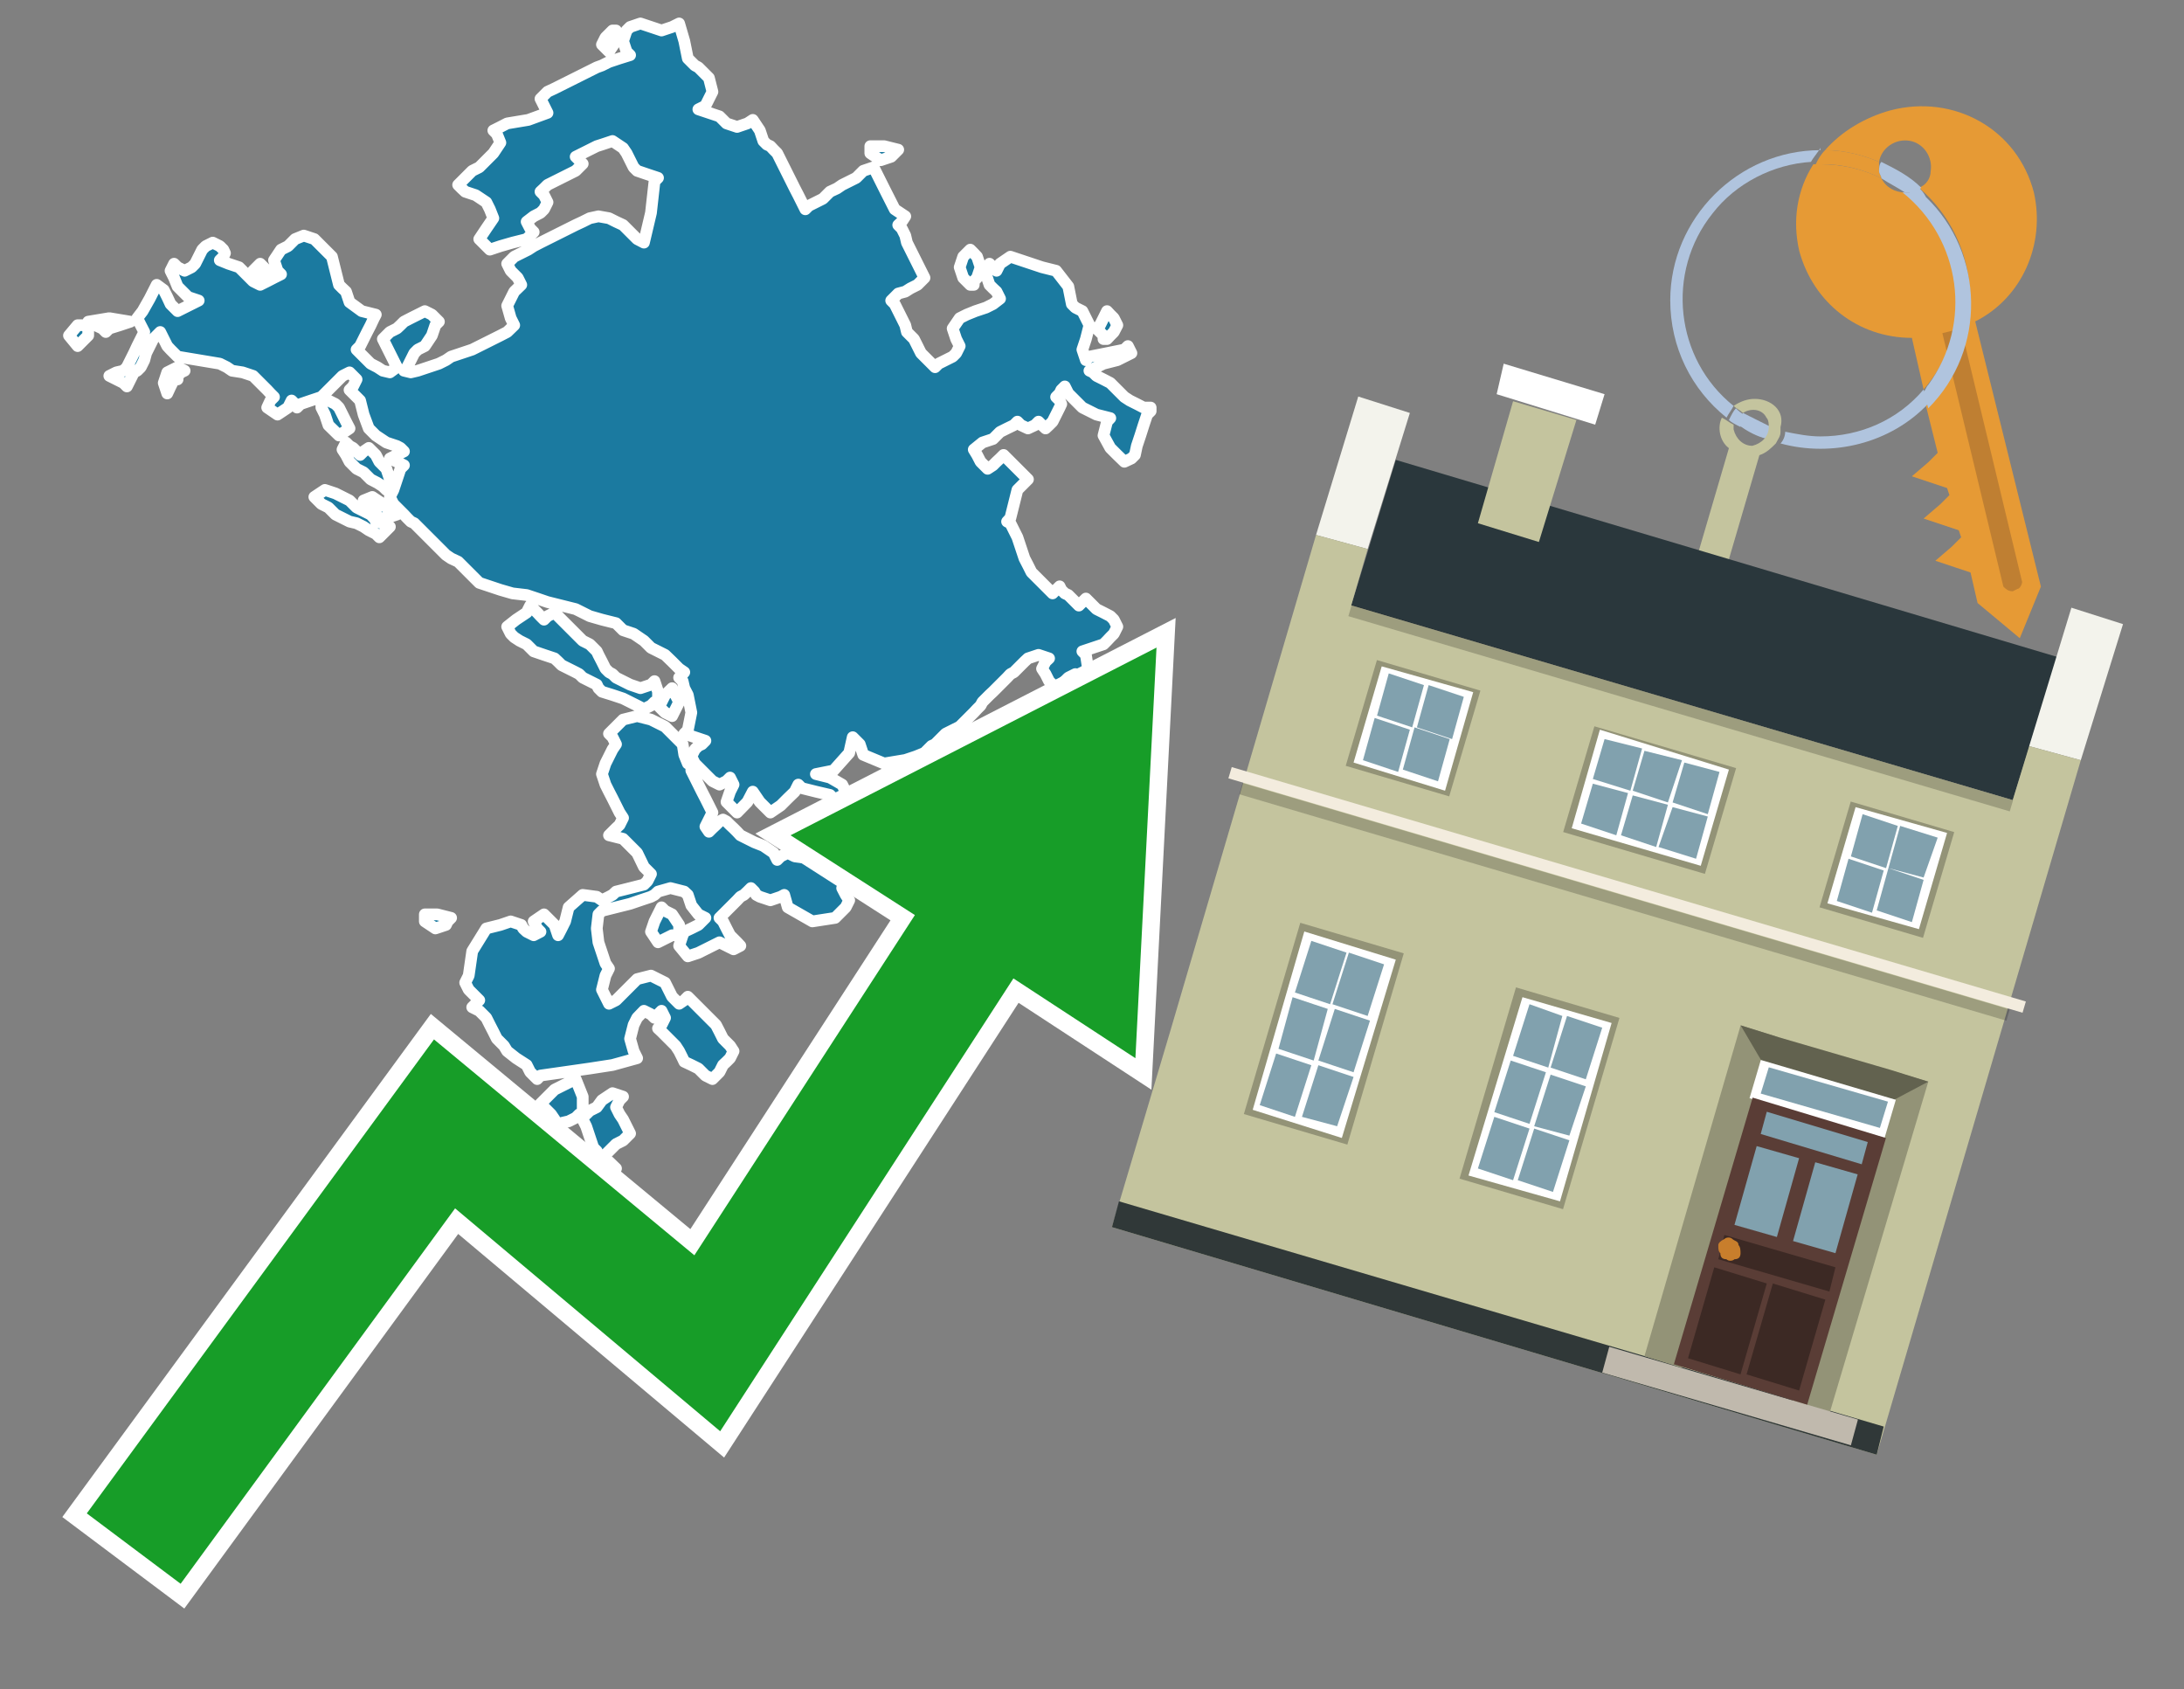
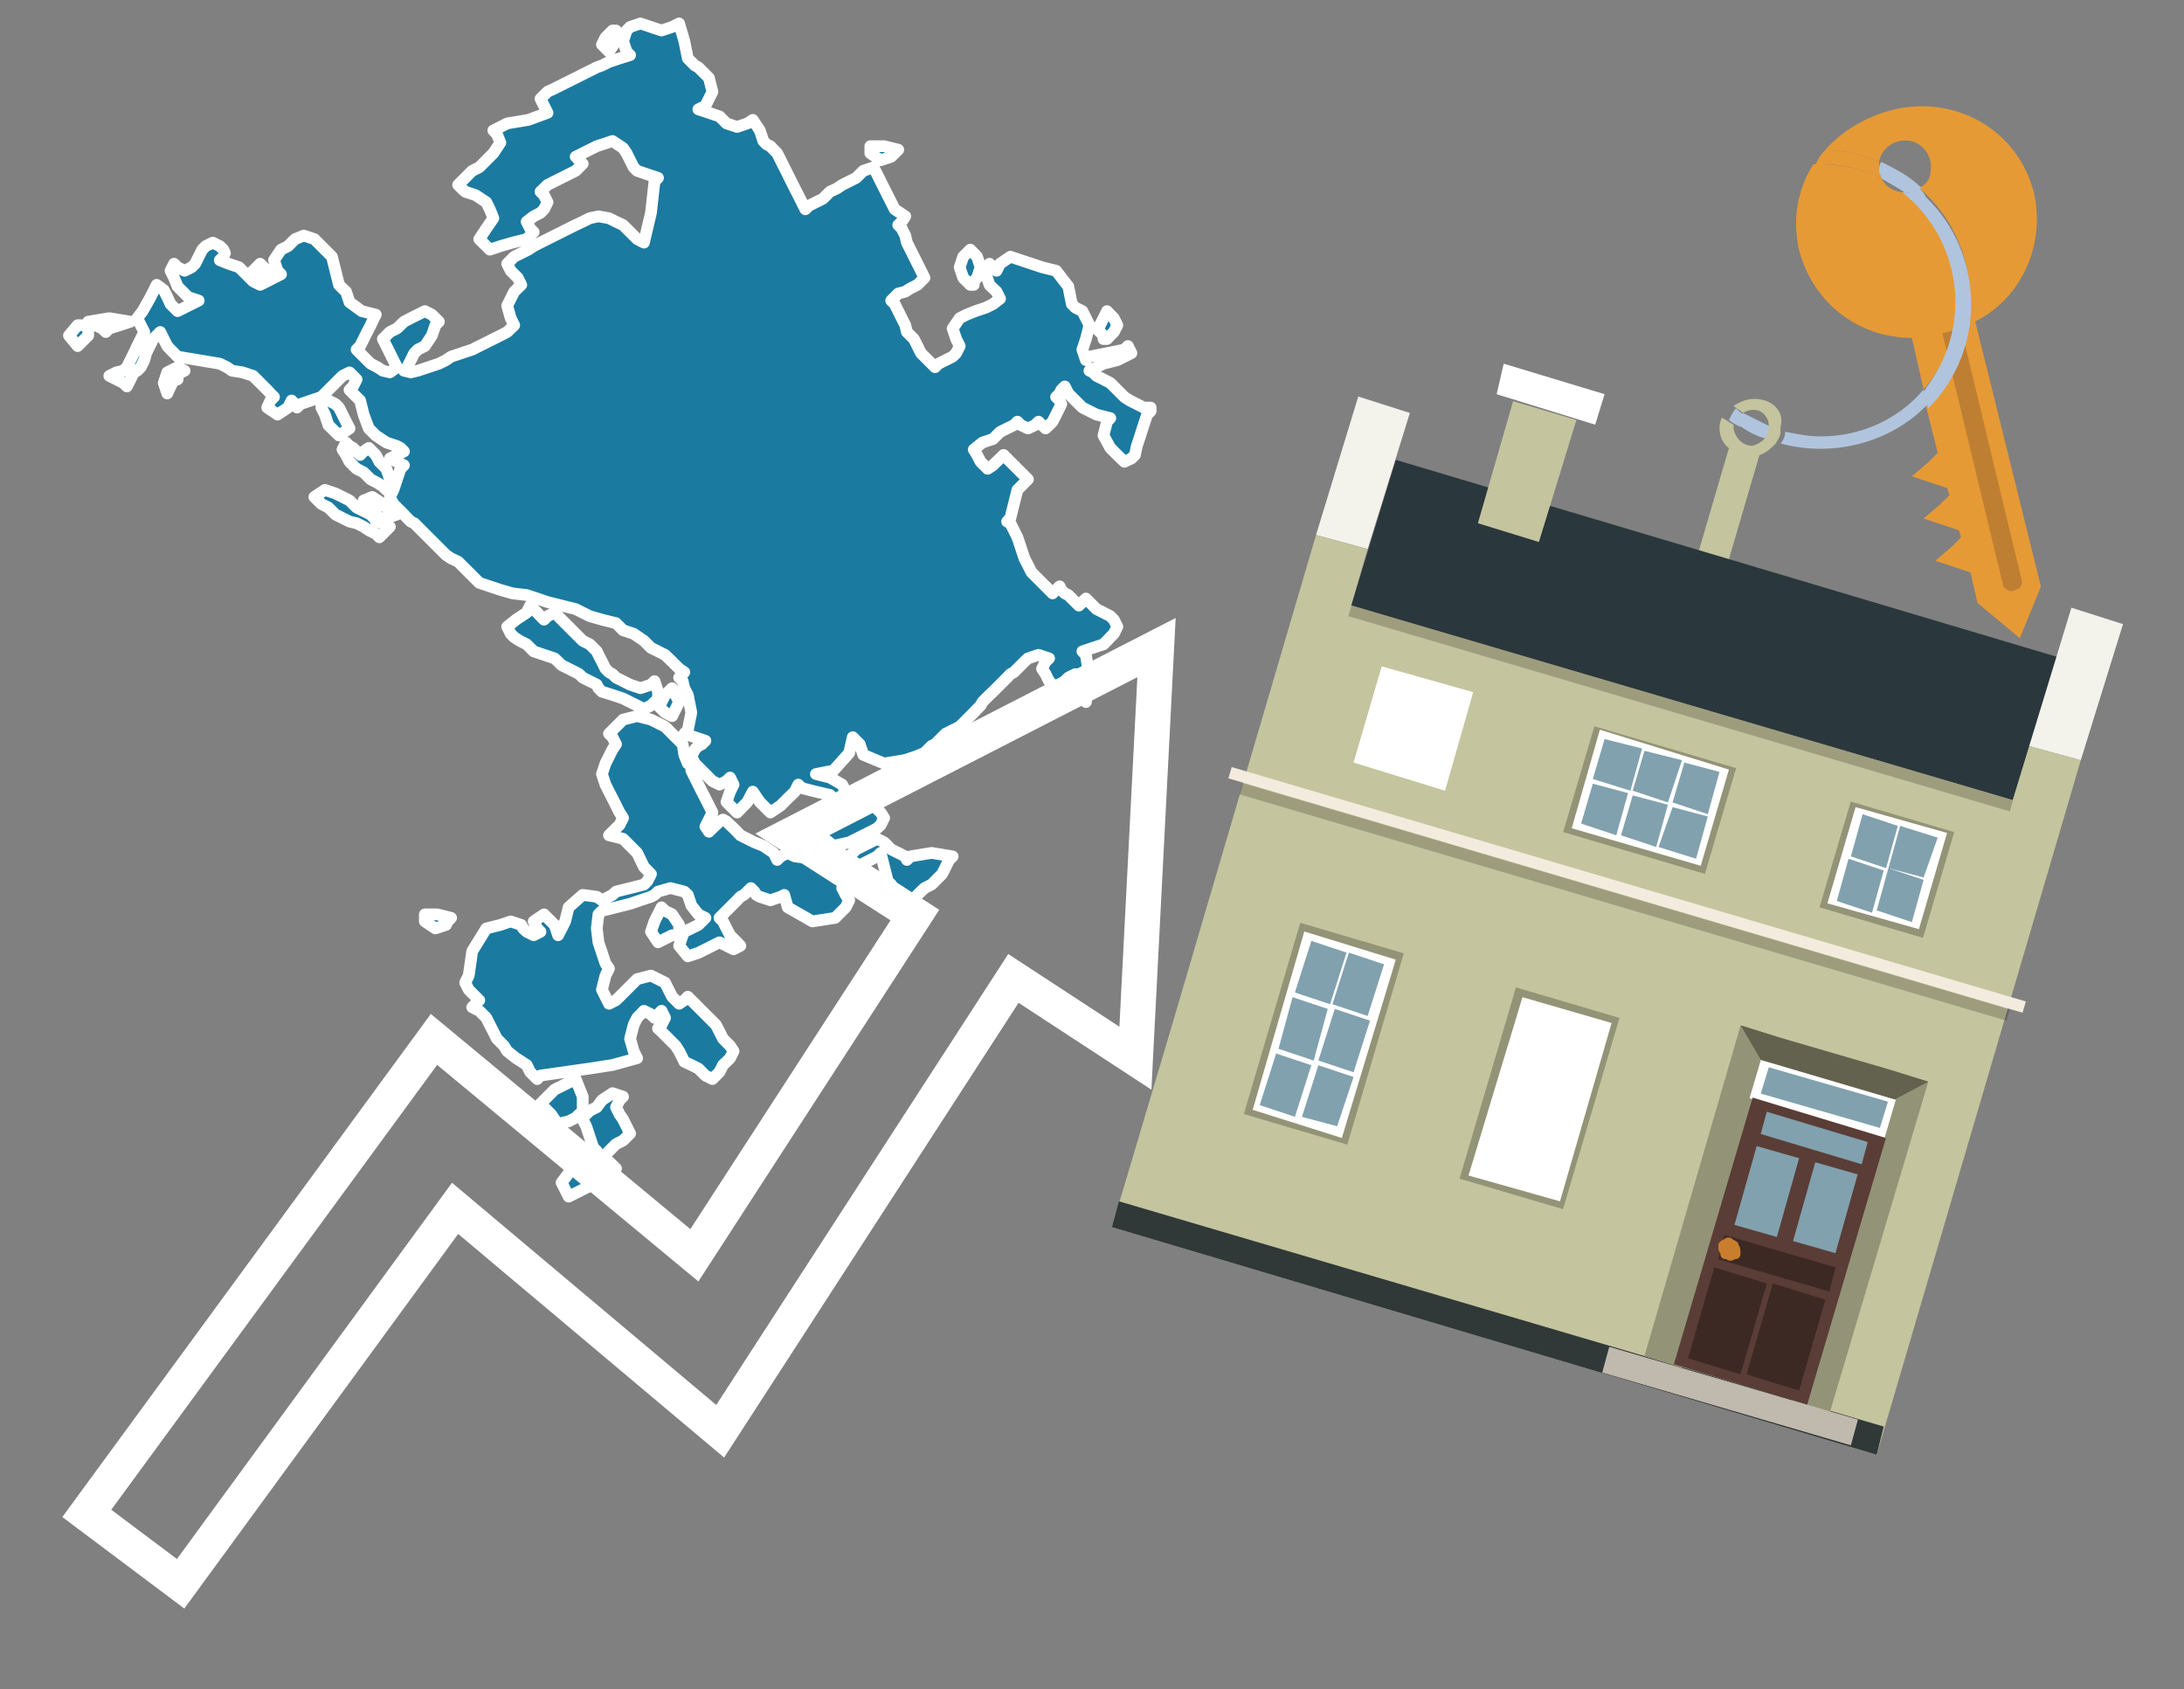
<svg xmlns="http://www.w3.org/2000/svg" version="1.1" id="Text" x="0px" y="0px" width="93.1px" height="72px" viewBox="0 0 93.1 72" style="enable-background:new 0 0 93.1 72;" xml:space="preserve">
  <rect x="0" y="0" width="93.1" height="72" fill="#808080" stroke="none" />
  <style type="text/css">
	.st0{fill:#1B7AA0;stroke:#FFFFFF;stroke-width:0.5;stroke-linejoin:round;}
	.st1{fill:none;stroke:#FFFFFF;stroke-width:1.5;stroke-miterlimit:10;}
	.st2{fill:#179D28;}
	.st3{fill:#E69A35;}
	.st4{fill:#B0C4DE;}
	.st5{fill:#C4C49E;}
	.st6{fill:#BF7F32;}
	.st7{fill-rule:evenodd;clip-rule:evenodd;fill:#2A373C;}
	.st8{fill-rule:evenodd;clip-rule:evenodd;fill:#F3F3EC;}
	.st9{fill-rule:evenodd;clip-rule:evenodd;fill:#C4C49E;}
	.st10{fill-rule:evenodd;clip-rule:evenodd;fill:#303838;}
	.st11{opacity:0.2;fill-rule:evenodd;clip-rule:evenodd;}
	.st12{fill-rule:evenodd;clip-rule:evenodd;fill:#F3ECDE;}
	.st13{fill-rule:evenodd;clip-rule:evenodd;fill:#FFFFFF;}
	.st14{fill-rule:evenodd;clip-rule:evenodd;fill:#939377;}
	.st15{fill-rule:evenodd;clip-rule:evenodd;fill:#C0B9AD;}
	.st16{fill-rule:evenodd;clip-rule:evenodd;fill:#62624F;}
	.st17{fill:#FFFFFF;}
	.st18{fill:#5A3D36;}
	.st19{fill:#81A1AE;}
	.st20{fill:#3C2924;}
	.st21{fill:#C87E2C;}
	.st22{fill-rule:evenodd;clip-rule:evenodd;fill:#81A1AE;}
</style>
  <path class="st0" d="M24.69,47.49L24.54,47.64L24.24,47.79L23.94,47.86L23.79,48.01L23.64,47.71L23.49,47.49L23.34,47.34L23.19,47.19L23.04,47.04L23.19,46.89L23.34,46.74L23.49,46.59L23.64,46.44L23.94,46.29L24.24,46.14L24.54,45.99L24.84,46.74L24.84,47.49ZM18.64,38.97L19.23,39.12L19.08,39.27L19.01,39.42L18.56,39.57L18.11,39.27L18.11,38.97ZM24.99,47.49L25.14,47.34L25.44,47.19L25.66,46.89L26.11,46.59L26.56,46.74L26.41,46.89L26.26,47.19L26.41,47.49L26.56,47.71L26.71,48.01L26.86,48.31L26.56,48.61L26.26,48.76L26.11,48.91L25.96,49.06L25.81,49.21L25.66,49.36L25.96,49.51L26.26,49.8L25.96,50.1L25.66,50.25L25.44,50.4L25.14,50.55L24.84,50.7L24.54,50.85L24.24,51.0L23.94,50.4L24.39,49.8L24.84,49.65L24.99,49.51L25.14,49.36L25.29,49.21L25.44,49.06L25.29,48.91L25.14,48.46L24.99,48.01L24.84,47.71L24.84,47.49ZM27.9,29.92L27.75,30.07L27.45,30.22L27.16,30.07L26.86,29.92L26.56,29.77L26.11,29.62L25.66,29.48L25.51,29.33L25.44,29.18L25.14,29.03L24.84,28.88L24.69,28.73L24.54,28.65L24.24,28.5L23.94,28.35L23.79,28.2L23.64,28.06L23.19,27.91L22.75,27.76L22.6,27.61L22.45,27.46L22.15,27.31L21.92,27.16L21.77,27.01L21.62,26.71L22.0,26.41L22.45,26.11L22.6,25.81L22.75,25.96L22.9,26.11L23.04,26.26L23.19,26.41L23.34,26.26L23.64,26.11L23.94,26.41L24.24,26.71L24.54,27.01L24.84,27.31L25.14,27.46L25.29,27.61L25.44,27.76L25.51,27.91L25.66,28.2L25.81,28.5L25.96,28.65L26.11,28.73L26.26,28.88L26.56,29.03L26.86,29.18L27.3,29.33L27.75,29.18L27.9,29.03L28.05,29.48L28.05,29.92ZM16.02,21.78L15.72,21.48L15.5,21.33L15.87,21.18L16.32,21.48L16.62,21.78L16.92,21.93L16.47,22.08L16.02,22.08ZM16.02,22.23L16.32,22.3L16.62,22.45L16.47,22.6L16.32,22.75L16.17,22.9L16.02,22.75L15.72,22.6L15.5,22.45L15.2,22.3L14.9,22.23L14.6,22.08L14.3,21.93L14.15,21.78L14.0,21.63L13.7,21.48L13.4,21.18L13.85,20.88L14.3,21.03L14.6,21.18L14.9,21.33L15.05,21.48L15.2,21.63L15.5,21.78L15.8,21.93L15.94,22.08L16.02,22.08ZM16.47,20.88L16.32,20.73L16.09,20.58L15.8,20.43L15.65,20.28L15.5,20.13L15.2,19.98L14.9,19.68L14.75,19.39L14.6,19.16L14.75,18.86L14.9,19.01L15.05,19.09L15.2,19.24L15.35,19.39L15.5,19.24L15.72,19.09L16.02,19.39L16.17,19.68L16.32,19.83L16.47,19.98L16.62,20.43L16.62,20.88ZM14.0,17.07L14.3,17.22L14.45,17.37L14.6,17.67L14.75,17.97L14.9,18.26L14.45,18.56L14.0,18.12L13.85,17.67L13.7,17.37L13.7,17.07ZM7.42,16.17L7.27,16.47L7.13,16.77L6.98,16.32L7.13,15.87L7.27,15.8L7.57,15.65L7.87,15.8L7.72,15.87L7.57,16.02L7.57,16.17ZM28.65,39.86L28.35,40.01L28.05,40.16L27.75,39.71L27.9,39.27L28.05,38.97L28.2,38.67L28.35,38.82L28.65,38.97L28.95,39.42L28.95,39.86ZM29.47,32.84L29.62,33.14L29.77,33.44L29.92,33.74L30.07,34.03L30.22,34.33L30.37,34.63L30.22,34.93L30.07,35.23L30.22,35.45L30.37,35.3L30.52,35.16L30.67,35.01L30.82,34.93L30.97,35.01L31.12,35.16L31.27,35.3L31.42,35.45L31.56,35.6L31.86,35.75L32.16,35.9L32.54,36.05L32.98,36.35L33.13,36.65L33.28,36.5L33.58,36.35L33.88,36.5L35.0,36.65L36.2,36.5L36.35,36.35L36.5,36.2L36.8,36.05L37.1,35.9L37.39,35.75L37.69,35.9L37.84,36.05L37.99,36.2L38.29,36.35L38.59,36.5L38.66,36.65L38.81,36.5L39.71,36.35L40.61,36.5L40.46,36.65L40.31,36.95L40.16,37.25L40.01,37.4L39.86,37.55L39.71,37.7L39.41,37.85L39.11,38.14L38.96,38.37L38.81,38.52L38.59,38.67L38.29,38.82L38.14,38.97L37.99,38.82L37.84,38.67L37.69,38.22L37.84,37.85L37.99,37.7L37.84,37.55L37.69,36.95L37.54,36.35L37.39,36.5L37.1,36.65L36.8,36.8L36.65,36.95L36.5,37.1L36.35,37.25L36.2,37.4L36.05,37.55L35.9,37.85L36.05,38.14L36.2,38.37L36.05,38.67L35.9,38.82L35.75,38.97L35.6,39.12L34.63,39.27L33.58,38.67L33.43,38.14L33.28,38.22L32.84,38.37L32.39,38.22L32.24,38.14L32.16,38.0L32.01,37.85L31.86,38.0L31.71,38.14L31.56,38.22L31.42,38.37L31.27,38.52L31.12,38.67L30.97,38.82L30.82,38.97L30.67,39.12L30.82,39.27L30.97,39.57L31.12,39.86L31.27,40.01L31.42,40.16L31.56,40.31L31.27,40.46L30.97,40.31L30.67,40.16L30.37,40.31L30.07,40.46L29.77,40.61L29.32,40.76L28.95,40.31L29.1,39.86L29.17,39.71L29.47,39.57L29.77,39.42L29.92,39.27L30.07,39.12L29.77,38.97L29.47,38.59L29.32,38.14L29.17,38.0L28.58,37.85L28.05,38.0L27.9,38.14L27.75,38.22L27.3,38.37L26.86,38.52L26.26,38.67L25.66,38.82L25.51,38.97L25.44,39.57L25.51,40.16L25.66,40.61L25.81,41.06L25.96,41.28L25.81,41.58L25.66,42.18L25.96,42.78L26.26,42.63L26.41,42.48L26.56,42.33L26.71,42.18L26.86,42.03L27.01,41.88L27.16,41.73L27.75,41.58L28.35,41.88L28.5,42.18L28.65,42.48L28.95,42.78L29.17,42.63L29.32,42.48L29.47,42.63L29.62,42.78L29.77,42.93L29.92,43.08L30.07,43.23L30.22,43.38L30.37,43.53L30.52,43.68L30.67,43.97L30.82,44.27L30.97,44.42L31.12,44.57L31.27,44.8L31.12,45.1L30.97,45.25L30.82,45.39L30.67,45.69L30.37,45.99L30.07,45.84L29.92,45.69L29.77,45.54L29.47,45.39L29.17,45.25L29.1,45.1L28.95,44.8L28.8,44.57L28.65,44.42L28.5,44.27L28.35,44.12L28.2,43.97L28.05,43.83L28.2,43.68L28.35,43.38L28.2,43.08L28.05,43.23L27.9,43.38L27.75,43.23L27.45,43.08L27.16,43.38L27.01,43.68L26.86,44.27L27.01,44.8L27.16,45.1L26.11,45.39L25.14,45.54L24.09,45.69L23.04,45.84L22.9,45.99L22.75,45.84L22.6,45.69L22.45,45.39L22.0,45.1L21.62,44.8L21.48,44.57L21.33,44.42L21.18,44.27L21.03,43.97L20.88,43.68L20.73,43.38L20.43,43.08L20.13,42.93L20.28,42.78L20.43,42.63L20.28,42.48L20.13,42.33L19.98,42.18L19.83,41.88L19.98,41.58L20.13,40.54L20.73,39.57L21.33,39.42L21.77,39.27L22.22,39.42L22.3,39.57L22.45,39.71L22.75,39.86L23.04,39.71L22.9,39.57L22.75,39.27L23.19,38.97L23.64,39.42L23.79,39.86L23.94,39.57L24.09,39.27L24.24,38.67L24.84,38.14L25.44,38.22L25.66,38.37L25.96,38.22L26.11,38.14L26.26,38.0L26.86,37.85L27.45,37.7L27.6,37.55L27.75,37.25L27.45,36.95L27.16,36.35L26.56,35.75L25.96,35.6L26.11,35.45L26.26,35.3L26.41,35.16L26.56,34.86L26.41,34.63L26.26,34.33L26.11,34.03L25.96,33.74L25.81,33.44L25.66,32.99L25.81,32.54L25.96,32.24L26.11,31.94L26.26,31.72L26.11,31.42L25.96,31.27L26.11,31.12L26.26,30.97L26.41,30.82L26.56,30.67L27.16,30.52L27.75,30.67L28.05,30.82L28.35,30.97L28.5,31.12L28.65,31.27L28.8,31.42L28.95,31.57L29.1,31.72L29.17,32.17L29.32,32.54L29.47,32.54ZM28.2,29.92L28.35,29.62L28.65,29.33L28.95,29.92L28.65,30.52L28.35,30.37L28.2,30.22L28.05,30.07L28.05,29.92ZM37.69,6.23L38.29,6.38L38.14,6.53L37.99,6.68L37.54,6.83L37.1,6.53L37.1,6.23ZM41.36,12.14L41.21,11.99L41.06,11.84L40.91,11.39L41.06,10.94L41.21,10.79L41.36,10.64L41.51,10.79L41.65,10.94L41.8,11.39L41.65,11.84L41.51,11.99L41.51,12.14ZM49.05,17.52L48.9,17.67L48.75,18.12L48.61,18.56L48.46,19.01L48.38,19.39L48.23,19.54L47.93,19.68L47.63,19.39L47.33,19.09L47.04,18.56L47.19,17.97L47.33,17.82L46.74,17.67L46.14,17.37L45.84,17.07L45.54,16.77L45.39,16.47L45.24,16.62L45.17,16.77L45.02,16.92L45.17,17.07L45.24,17.22L45.17,17.37L45.02,17.67L44.87,17.97L44.72,18.12L44.57,18.26L44.42,18.12L44.27,17.97L44.12,18.12L43.82,18.26L43.52,18.12L43.37,17.97L43.22,18.12L42.93,18.26L42.63,18.41L42.48,18.56L42.33,18.71L41.88,18.86L41.51,19.16L41.65,19.39L41.8,19.68L42.1,19.98L42.33,19.83L42.48,19.68L42.63,19.54L42.78,19.39L42.93,19.54L43.07,19.68L43.22,19.83L43.37,19.98L43.52,20.13L43.67,20.28L43.82,20.43L43.67,20.58L43.52,20.73L43.37,20.88L43.22,21.48L43.07,22.08L42.93,22.23L43.07,22.3L43.22,22.6L43.37,22.9L43.52,23.35L43.67,23.8L43.82,24.09L43.97,24.39L44.12,24.54L44.27,24.69L44.42,24.84L44.57,24.99L44.72,25.14L44.87,25.29L45.02,25.14L45.17,24.99L45.24,25.14L45.39,25.29L45.54,25.36L45.69,25.51L45.84,25.66L45.99,25.81L46.14,25.66L46.29,25.51L46.44,25.66L46.59,25.81L46.74,25.96L47.04,26.11L47.33,26.26L47.48,26.41L47.63,26.71L47.48,27.01L47.33,27.16L47.19,27.31L47.04,27.46L46.59,27.61L46.14,27.76L46.29,27.91L46.44,28.88L46.29,29.92L46.14,29.33L45.84,28.73L45.54,28.88L45.39,29.03L45.24,29.18L45.02,29.33L44.72,29.03L44.57,28.73L44.42,28.5L44.57,28.2L44.72,28.06L44.27,27.91L43.82,28.06L43.67,28.2L43.52,28.35L43.37,28.5L43.22,28.65L43.07,28.73L42.93,28.88L42.78,29.03L42.63,29.18L42.48,29.33L42.33,29.48L42.18,29.62L42.03,29.77L41.88,29.92L41.8,30.07L41.65,30.22L41.51,30.37L41.36,30.52L41.21,30.67L41.06,30.82L40.91,30.97L40.61,31.12L40.31,31.27L40.16,31.42L40.01,31.57L39.86,31.72L39.71,31.79L39.56,31.94L39.41,32.09L39.04,32.24L38.59,32.39L37.69,32.54L36.8,32.17L36.65,31.72L36.5,31.57L36.35,31.42L36.2,32.09L35.53,32.84L34.78,32.99L35.38,33.14L35.9,33.44L36.05,33.74L36.2,33.88L36.65,34.03L37.1,34.18L37.24,34.33L37.39,34.48L37.54,34.63L37.69,34.86L37.54,35.16L37.39,35.3L37.1,35.45L36.8,35.6L36.5,35.75L36.2,35.9L35.53,36.05L34.78,35.45L34.93,34.93L35.08,34.78L35.38,34.63L35.6,34.33L35.53,34.03L35.38,33.88L34.78,33.74L34.18,33.59L34.03,33.44L33.88,33.74L33.58,34.03L33.28,34.33L32.84,34.63L32.39,34.18L32.09,33.74L31.86,34.18L31.42,34.63L30.97,34.18L31.12,33.74L31.27,33.44L31.12,33.14L30.97,33.29L30.67,33.44L30.37,33.29L30.22,33.14L30.07,32.99L29.92,32.84L29.77,32.69L29.62,32.54L29.47,32.24L29.62,31.94L29.77,31.79L29.92,31.72L30.07,31.57L29.62,31.42L29.17,31.27L29.32,31.12L29.47,30.37L29.32,29.62L29.17,29.33L29.1,29.03L28.95,28.88L29.1,28.73L29.17,28.65L28.95,28.5L28.65,28.2L28.35,27.91L28.05,27.76L27.75,27.61L27.45,27.31L27.01,27.01L26.56,26.86L26.41,26.71L26.26,26.56L25.66,26.41L25.14,26.26L24.84,26.11L24.54,25.96L23.94,25.81L23.34,25.66L22.9,25.51L22.45,25.36L21.85,25.29L21.33,25.14L20.88,24.99L20.43,24.84L20.28,24.69L20.13,24.54L19.98,24.39L19.83,24.24L19.68,24.09L19.53,23.94L19.23,23.8L19.01,23.65L18.86,23.5L18.71,23.35L18.56,23.2L18.41,23.05L18.26,22.9L18.11,22.75L17.96,22.6L17.81,22.45L17.66,22.3L17.51,22.23L17.36,22.08L17.22,21.93L17.07,21.78L16.92,21.63L16.77,21.48L16.62,21.18L16.77,20.88L16.92,20.43L17.07,19.98L17.22,19.83L16.92,19.68L16.62,19.54L16.92,19.39L17.22,19.24L17.07,19.09L16.92,19.01L16.47,18.86L16.02,18.56L15.72,18.26L15.5,17.67L15.35,17.07L15.2,16.92L15.05,16.77L14.9,16.62L15.05,16.47L15.2,16.17L14.9,15.87L14.6,16.02L14.45,16.17L14.3,16.32L14.15,16.47L14.0,16.62L13.85,16.77L13.7,16.92L13.25,17.07L12.81,17.22L12.66,17.37L12.58,17.22L12.43,17.07L12.28,17.37L11.83,17.67L11.39,17.37L11.53,17.07L11.68,16.92L11.53,16.77L11.39,16.62L11.24,16.47L11.09,16.32L10.94,16.17L10.79,16.02L10.34,15.87L9.89,15.8L9.67,15.65L9.37,15.5L8.47,15.35L7.57,15.2L7.42,15.05L7.27,14.9L7.13,14.75L6.98,14.45L6.83,14.15L6.68,14.3L6.53,14.45L6.38,14.75L6.23,15.05L6.15,15.35L6.0,15.65L5.85,15.8L5.71,15.87L5.56,16.17L5.41,16.47L5.26,16.32L4.96,16.17L4.66,16.02L4.96,15.87L5.26,15.8L5.41,15.65L5.56,15.35L5.71,15.05L5.85,14.75L6.0,14.45L6.15,14.15L6.0,13.86L5.85,13.56L6.08,13.26L6.38,12.73L6.68,12.14L6.98,12.36L7.13,12.66L7.27,12.96L7.57,13.26L7.87,13.11L8.17,12.96L8.47,12.81L8.02,12.66L7.57,12.21L7.42,11.84L7.27,11.54L7.42,11.24L7.57,11.39L7.87,11.54L8.17,11.39L8.32,11.24L8.47,10.94L8.62,10.64L8.77,10.49L9.07,10.34L9.37,10.49L9.52,10.64L9.59,10.79L9.52,10.94L9.37,11.09L9.74,11.24L10.19,11.39L10.34,11.54L10.49,11.69L10.64,11.84L10.79,11.99L11.09,12.14L11.39,11.99L11.68,11.84L11.98,11.69L11.83,11.54L11.68,11.09L11.98,10.64L12.28,10.49L12.43,10.34L12.58,10.19L12.95,10.04L13.4,10.19L13.55,10.34L13.7,10.49L13.85,10.64L14.0,10.79L14.15,10.94L14.3,11.54L14.45,12.14L14.6,12.29L14.75,12.43L14.9,12.88L15.42,13.26L16.02,13.41L15.94,13.56L15.8,13.86L15.65,14.15L15.5,14.45L15.35,14.75L15.2,14.9L15.35,15.05L15.5,15.2L15.65,15.35L15.8,15.5L16.09,15.65L16.32,15.8L16.62,15.87L16.92,15.65L16.77,15.35L16.62,15.05L16.47,14.75L16.32,14.45L16.62,14.15L16.92,14.0L17.07,13.86L17.22,13.71L17.51,13.56L17.81,13.41L18.11,13.26L18.41,13.41L18.56,13.56L18.71,13.71L18.56,13.86L18.41,14.3L18.11,14.75L17.81,14.9L17.66,15.05L17.51,15.35L17.36,15.65L17.22,15.8L17.51,15.87L17.81,15.8L18.26,15.65L18.71,15.5L19.01,15.35L19.23,15.2L19.68,15.05L20.13,14.9L20.43,14.75L20.73,14.6L21.03,14.45L21.33,14.3L21.62,14.15L21.92,13.86L21.77,13.56L21.62,13.03L21.92,12.43L22.22,12.14L22.07,11.84L21.92,11.69L21.77,11.54L21.62,11.24L21.92,10.94L22.22,10.79L22.52,10.64L22.75,10.49L23.04,10.34L23.34,10.19L23.64,10.04L23.94,9.89L24.24,9.74L24.54,9.59L24.84,9.45L25.14,9.3L25.51,9.22L25.96,9.3L26.26,9.45L26.56,9.59L26.71,9.74L26.86,9.89L27.01,10.04L27.16,10.19L27.45,10.34L27.75,9.07L27.9,7.73L28.05,7.58L27.6,7.43L27.16,7.28L27.01,7.13L26.86,6.83L26.71,6.53L26.56,6.31L26.11,6.01L25.66,6.16L25.44,6.23L25.14,6.38L24.84,6.53L24.54,6.68L24.69,6.83L24.84,6.98L24.69,7.13L24.54,7.28L24.24,7.43L23.94,7.58L23.64,7.73L23.34,7.88L23.19,8.03L23.04,8.17L23.19,8.32L23.34,8.62L23.19,8.92L23.04,9.07L22.75,9.22L22.45,9.45L22.6,9.74L22.75,9.89L22.6,10.04L22.45,10.19L21.85,10.34L21.33,10.49L20.88,10.64L20.43,10.19L20.73,9.74L21.03,9.3L20.88,8.92L20.73,8.62L20.28,8.32L19.83,8.17L19.68,8.03L19.53,7.88L19.68,7.73L19.83,7.58L19.98,7.43L20.13,7.28L20.43,7.13L20.73,6.83L21.03,6.53L21.33,6.08L21.18,5.71L21.03,5.56L21.33,5.41L21.62,5.26L22.52,5.11L23.34,4.81L23.19,4.51L23.04,4.21L23.34,3.91L23.64,3.77L23.94,3.62L24.24,3.47L24.54,3.32L24.84,3.17L25.14,3.02L25.44,2.87L25.66,2.79L25.96,2.64L26.41,2.49L26.86,2.35L26.71,2.2L26.56,1.75L26.71,1.3L26.86,1.15L27.3,1.0L27.75,1.15L28.2,1.3L28.65,1.15L28.95,1.0L29.17,1.75L29.32,2.49L29.47,2.64L29.62,2.79L29.77,2.87L29.92,3.02L30.07,3.17L30.22,3.32L30.37,3.91L30.07,4.51L29.77,4.66L30.22,4.81L30.67,4.96L30.82,5.11L30.97,5.26L31.42,5.41L31.86,5.26L32.09,5.11L32.39,5.56L32.54,6.01L32.69,6.16L32.84,6.23L32.98,6.38L33.13,6.53L33.28,6.83L33.43,7.13L33.58,7.43L33.73,7.73L33.88,8.03L34.03,8.32L34.18,8.62L34.33,8.92L34.48,8.77L34.78,8.62L35.08,8.47L35.23,8.32L35.38,8.17L35.68,8.03L35.9,7.88L36.2,7.73L36.5,7.58L36.65,7.43L36.8,7.28L37.24,7.13L37.69,8.03L38.14,8.92L38.59,9.22L38.44,9.45L38.29,9.59L38.44,9.74L38.59,10.04L38.66,10.34L38.81,10.64L38.96,10.94L39.11,11.24L39.26,11.54L39.41,11.84L39.11,12.14L38.81,12.29L38.59,12.43L38.29,12.51L38.14,12.66L37.99,12.81L38.14,12.96L38.29,13.26L38.44,13.56L38.59,13.86L38.66,14.15L38.81,14.3L38.96,14.45L39.11,14.75L39.26,15.05L39.41,15.2L39.56,15.35L39.71,15.5L39.86,15.65L40.01,15.5L40.31,15.35L40.61,15.2L40.76,15.05L40.91,14.75L40.76,14.45L40.61,14.0L40.91,13.56L41.21,13.41L41.58,13.26L42.03,13.11L42.33,12.96L42.63,12.73L42.48,12.43L42.33,12.29L42.18,12.14L42.03,11.69L42.18,11.24L42.33,11.39L42.48,11.54L42.63,11.24L43.07,10.94L43.52,11.09L43.97,11.24L44.42,11.39L45.02,11.54L45.54,12.21L45.69,12.96L45.84,13.11L46.14,13.26L46.44,13.86L46.29,14.45L46.14,14.9L46.29,15.35L46.44,15.2L47.19,15.05L47.93,14.9L48.08,14.75L48.23,15.05L47.63,15.35L47.04,15.5L46.74,15.65L46.44,15.8L46.59,15.87L46.74,16.02L47.04,16.17L47.33,16.32L47.48,16.47L47.63,16.62L47.78,16.77L47.93,16.92L48.16,17.07L48.46,17.22L48.75,17.37L49.05,17.37ZM26.26,1.75L25.96,2.2L25.66,1.9L25.81,1.6L25.96,1.45L26.11,1.3L26.26,1.3ZM11.09,11.84L10.79,11.54L11.09,11.24L11.39,11.54L11.39,11.84ZM3.76,13.71L4.66,13.56L5.56,13.71L5.11,13.86L4.66,14.0L4.51,14.15L4.36,14.0L4.06,13.86L3.76,13.86ZM3.76,14.3L3.31,14.75L2.94,14.3L3.31,13.86L3.76,13.86ZM47.04,14.3L46.89,14.15L46.74,14.0L46.89,13.86L47.04,13.56L47.19,13.26L47.33,13.41L47.48,13.56L47.63,13.86L47.48,14.15L47.33,14.3L47.19,14.45L47.04,14.45Z" />
  <polygon class="st1" points="49.3,27.6 33.7,35.6 39,39 29.6,53.5 18.5,44.3 3.7,64.5 7.7,67.5 19.4,51.5 30.7,61 43.2,41.7   48.4,45.1 " />
-   <polygon class="st2" points="49.3,27.6 33.7,35.6 39,39 29.6,53.5 18.5,44.3 3.7,64.5 7.7,67.5 19.4,51.5 30.7,61 43.2,41.7   48.4,45.1 " />
  <path class="st3" d="M80.2,7.6c0-0.1-0.1-0.2-0.1-0.3c0-0.1,0-0.3,0-0.4c-0.7-0.3-1.5-0.5-2.3-0.5c-0.2,0.2-0.3,0.4-0.4,0.6  c0.1,0,0.2,0,0.3,0C78.5,7,79.4,7.2,80.2,7.6z" />
-   <path class="st4" d="M77.6,6.4c-3.5,0-6.4,2.9-6.4,6.4c0,2,0.9,3.8,2.4,5c0.1-0.2,0.2-0.3,0.3-0.5c-2.5-2-2.9-5.7-0.9-8.2  c1-1.3,2.6-2.1,4.2-2.2c0.1-0.2,0.3-0.4,0.4-0.6V6.4z" />
  <path class="st3" d="M84.2,13.7c2-1,3-3.3,2.5-5.5C86,5.5,83.3,4,80.6,4.7c-1.1,0.3-2.1,0.9-2.8,1.7c0.8,0,1.6,0.2,2.3,0.5  c0.1-0.6,0.7-1,1.3-0.9c0.6,0.1,1,0.7,0.9,1.3c0,0.3-0.2,0.6-0.5,0.7c2.7,2.3,2.9,6.4,0.6,9c-0.1,0.1-0.2,0.2-0.3,0.3l0.5,2  l-0.4,0.4l-0.7,0.6l0.9,0.3l0.6,0.2l0.1,0.3l-0.4,0.4L82,22.1l0.9,0.3l0.6,0.2l0.1,0.3l-0.4,0.4l-0.7,0.6l0.9,0.3l0.6,0.2l0.3,1.3  l1.8,1.5L87,25L84.2,13.7z" />
  <path class="st3" d="M81.2,8.2c-0.4,0-0.8-0.2-1-0.6C79.4,7.2,78.5,7,77.6,7c-0.1,0-0.2,0-0.3,0c-0.7,1.1-0.9,2.4-0.6,3.7  c0.6,2.2,2.5,3.7,4.8,3.7l0.5,2.2c2.1-2.4,1.9-6.1-0.6-8.2C81.3,8.3,81.2,8.3,81.2,8.2z" />
  <path class="st4" d="M74.1,18.1c0.4,0.3,0.8,0.5,1.2,0.6c0.1-0.1,0.2-0.3,0.2-0.5l0,0c-0.4-0.2-0.8-0.4-1.2-0.6  C74.2,17.8,74.1,17.9,74.1,18.1z" />
  <path class="st4" d="M74.4,17.7c-0.2-0.1-0.3-0.2-0.4-0.3c-0.1,0.1-0.2,0.3-0.3,0.5c0.1,0.1,0.3,0.2,0.5,0.3  C74.1,17.9,74.2,17.8,74.4,17.7z" />
  <path class="st5" d="M74.8,17c-0.3,0-0.6,0.1-0.9,0.3c0.1,0.1,0.3,0.2,0.4,0.3c0.3-0.2,0.8-0.2,1,0.2c0.1,0.1,0.1,0.3,0.1,0.4l0,0  c0,0.4-0.3,0.7-0.7,0.8c-0.4,0-0.7-0.3-0.8-0.7c0,0,0,0,0-0.1v-0.1c-0.2-0.1-0.3-0.2-0.5-0.3c-0.2,0.4-0.1,1,0.3,1.3l-1.7,5.8  l1.3,0.3l1.7-5.8c0.3-0.1,0.5-0.3,0.7-0.5c0.1-0.2,0.2-0.3,0.2-0.5c0-0.1,0-0.1,0-0.2C76.1,17.5,75.5,17,74.8,17z" />
  <path class="st6" d="M86,25.1l-0.2,0.1c-0.2,0-0.3-0.1-0.4-0.2l0,0l-2.6-10.8l0.8-0.2l2.6,10.8C86.2,24.9,86.1,25.1,86,25.1L86,25.1  z" />
  <path class="st4" d="M80.1,7.3c0,0.1,0.1,0.2,0.1,0.3c0.3,0.2,0.7,0.4,1,0.6c0.1,0,0.2,0,0.3,0c0.1,0,0.3-0.1,0.4-0.2  c-0.5-0.5-1.1-0.8-1.7-1.1C80.1,7,80.1,7.2,80.1,7.3z" />
  <path class="st4" d="M77.6,18.6c-0.5,0-1-0.1-1.5-0.2c0,0.2-0.1,0.4-0.2,0.5c2.2,0.6,4.7,0,6.3-1.7L82,16.6  C80.9,17.9,79.3,18.6,77.6,18.6z" />
  <path class="st4" d="M81.8,8c-0.1,0.1-0.2,0.1-0.4,0.2c-0.1,0-0.2,0-0.3,0c2.5,2,3,5.6,1.1,8.2c-0.1,0.1-0.1,0.2-0.2,0.3l0.2,0.7  c2.5-2.5,2.4-6.6-0.1-9C82,8.2,81.9,8.1,81.8,8L81.8,8z" />
  <g>
    <polygon class="st7" points="57.6,25.8 85.8,34.1 87.7,28 59.5,19.6 57.6,25.8  " />
    <polygon class="st8" points="56.1,22.8 58.3,23.4 60.1,17.6 57.9,16.9 56.1,22.8  " />
    <polygon class="st8" points="86.5,31.8 88.7,32.4 90.5,26.6 88.3,25.9 86.5,31.8  " />
    <polygon class="st9" points="49.9,43.9 56.1,22.8 58.3,23.4 57.6,25.8 85.8,34.1 86.5,31.8 88.7,32.4 80,62 47.4,52.3  " />
    <polygon class="st10" points="47.4,52.3 47.7,51.2 80.3,60.8 80,62 47.4,52.3  " />
    <rect x="56.9" y="30" transform="matrix(-0.959 -0.283 0.283 -0.959 131.75 79.454)" class="st11" width="29.4" height="0.5" />
    <rect x="51.7" y="37.7" transform="matrix(0.959 0.283 -0.283 0.959 13.595 -18.092)" class="st12" width="35.3" height="0.5" />
    <rect x="52.2" y="38.2" transform="matrix(0.959 0.283 -0.283 0.959 13.721 -18.034)" class="st11" width="34.1" height="0.5" />
    <polygon class="st9" points="64.5,17.1 67.2,17.9 65.6,23.1 63,22.3 64.5,17.1  " />
    <polygon class="st13" points="64.1,15.5 68.4,16.8 68,18.1 63.8,16.8 64.1,15.5  " />
    <g>
      <polygon class="st14" points="82.2,46.1 80.5,45.6 76.4,59.7 78,60.2 82.2,46.1   " />
      <polygon class="st15" points="78.9,61.6 79.2,60.5 68.6,57.4 68.3,58.5 78.9,61.6   " />
      <polygon class="st14" points="74.2,43.7 75.8,44.2 71.7,58.3 70.1,57.8 74.2,43.7   " />
      <polygon class="st16" points="75.8,44.2 80.6,45.6 82.2,46.1 80.5,47 80.1,47.2 75.4,45.8 75.2,45.4 74.2,43.7   " />
      <g>
        <rect x="74.7" y="46" transform="matrix(0.959 0.283 -0.283 0.959 16.442 -20.079)" class="st17" width="6" height="1.7" />
        <g transform="matrix( 0.861, 0, 0, 0.861, 2148,666.7) ">
          <g>
            <g id="Symbol_9_0_Layer2_0_MEMBER_8_MEMBER_12_MEMBER_0_FILL_00000049921152098945666450000014699782987459267995_">
              <path class="st18" d="M-2408-720l6.6,2l-3.9,13.2l-6.6-2L-2408-720z" />
            </g>
          </g>
        </g>
        <g transform="matrix( 0.861, 0, 0, 0.861, 2148,666.7) ">
          <g>
            <g id="Symbol_9_0_Layer2_0_MEMBER_8_MEMBER_12_MEMBER_1_MEMBER_1_FILL_00000142178311867167569220000008720650069401934729_">
              <path class="st19" d="M-2405.7-717l-1.1,3.9l-2.1-0.6l1.1-3.9L-2405.7-717z" />
            </g>
          </g>
        </g>
        <g transform="matrix( 0.861, 0, 0, 0.861, 2148,666.7) ">
          <g>
            <g id="Symbol_9_0_Layer2_0_MEMBER_8_MEMBER_12_MEMBER_1_MEMBER_1_FILL_00000046315213654849873230000014282782815869738394_">
              <path class="st19" d="M-2402.8-716.2l-1.1,3.9l-2.1-0.6l1.1-3.9L-2402.8-716.2z" />
            </g>
          </g>
        </g>
        <g transform="matrix( 0.861, 0, 0, 0.861, 2148,666.7) ">
          <g>
            <g id="Symbol_9_0_Layer2_0_MEMBER_8_MEMBER_12_MEMBER_2_MEMBER_0_FILL_00000043446982811857646660000002316786087831587507_">
              <path class="st20" d="M-2408.3-706.3l1.3-4.5l2.6,0.8l-1.3,4.5L-2408.3-706.3z" />
            </g>
          </g>
        </g>
        <g transform="matrix( 0.861, 0, 0, 0.861, 2148,666.7) ">
          <g>
            <g id="Symbol_9_0_Layer2_0_MEMBER_8_MEMBER_12_MEMBER_2_MEMBER_1_FILL_00000024699968063525176030000004099459938707973536_">
              <path class="st20" d="M-2411.2-707.1l1.3-4.5l2.6,0.8l-1.3,4.5L-2411.2-707.1z" />
            </g>
          </g>
        </g>
        <g transform="matrix( 0.861, 0, 0, 0.861, 2148,666.7) ">
          <g>
            <g id="Symbol_9_0_Layer2_0_MEMBER_8_MEMBER_12_MEMBER_2_MEMBER_1_FILL_00000103968558413932076870000017021065795927275411_">
              <path class="st20" d="M-2409.7-712l0.3-1.2l5.5,1.6l-0.3,1.2L-2409.7-712z" />
            </g>
          </g>
        </g>
        <g transform="matrix( 0.861, 0, 0, 0.861, 2148,666.7) ">
          <g>
            <g id="Symbol_9_0_Layer2_0_MEMBER_8_MEMBER_12_MEMBER_2_MEMBER_1_FILL_00000029026281331453061660000014079355316314899619_">
              <path class="st19" d="M-2407.6-718.2l0.3-1.1l5,1.5l-0.3,1.1L-2407.6-718.2z" />
            </g>
          </g>
        </g>
        <g transform="matrix( 0.861, 0, 0, 0.861, 2148,666.7) ">
          <g>
            <g id="Symbol_9_0_Layer2_0_MEMBER_8_MEMBER_13_FILL_00000101803169791889663960000002967125529223287951_">
              <path class="st21" d="M-2409.7-712.7c0-0.1,0.1-0.2,0.3-0.3c0.1-0.1,0.3-0.1,0.4,0s0.3,0.1,0.3,0.3c0.1,0.1,0.1,0.3,0.1,0.4        c0,0.2-0.1,0.3-0.3,0.3c-0.1,0.1-0.3,0.1-0.4,0c-0.2,0-0.3-0.1-0.3-0.3C-2409.7-712.4-2409.7-712.5-2409.7-712.7z" />
            </g>
          </g>
        </g>
        <g transform="matrix( 0.861, 0, 0, 0.861, 2148,666.7) ">
          <g>
            <g id="Symbol_9_0_Layer2_0_MEMBER_8_MEMBER_12_MEMBER_2_MEMBER_1_FILL_00000097473732691964412590000002355945827064430988_">
              <path class="st19" d="M-2407.6-720.2l0.4-1.3l5.9,1.7l-0.4,1.3L-2407.6-720.2z" />
            </g>
          </g>
        </g>
      </g>
    </g>
    <g>
      <rect x="54.1" y="39.9" transform="matrix(-0.959 -0.283 0.283 -0.959 98.025 102.357)" class="st14" width="4.6" height="8.5" />
      <polygon class="st13" points="59.5,40.9 55.6,39.7 53.4,47.3 57.2,48.5 59.5,40.9   " />
      <path class="st22" d="M59,41.1l-0.7,2.2l-1.5-0.5l0.7-2.2L59,41.1L59,41.1z M57.4,40.6l-0.7,2.2l-1.5-0.5l0.7-2.2L57.4,40.6    L57.4,40.6z M55.1,42.5l1.5,0.5L56,45.2l-1.5-0.5L55.1,42.5L55.1,42.5z M54.4,44.9l1.5,0.5l-0.7,2.2l-1.5-0.5L54.4,44.9L54.4,44.9    z M55.5,47.6l0.7-2.2l1.5,0.5L57,48L55.5,47.6L55.5,47.6z M57.7,45.7l-1.5-0.5l0.7-2.2l1.5,0.5L57.7,45.7L57.7,45.7z" />
    </g>
    <g>
-       <rect x="58" y="28.7" transform="matrix(-0.959 -0.283 0.283 -0.959 109.277 77.878)" class="st14" width="4.6" height="4.7" />
      <polygon class="st13" points="62.8,29.5 58.9,28.4 57.7,32.5 61.6,33.7 62.8,29.5   " />
-       <path class="st22" d="M62.4,29.7l-0.5,1.8L60.4,31l0.5-1.8L62.4,29.7L62.4,29.7z M60.7,29.2L60.2,31l-1.5-0.5l0.5-1.8L60.7,29.2    L60.7,29.2z M58.6,30.6l1.5,0.5l-0.5,1.8l-1.5-0.5L58.6,30.6L58.6,30.6z M61.3,33.3l-1.5-0.5l0.5-1.8l1.5,0.5L61.3,33.3L61.3,33.3    z" />
    </g>
    <g>
      <rect x="67.2" y="31.6" transform="matrix(-0.959 -0.283 0.283 -0.959 128.179 86.567)" class="st14" width="6.3" height="4.7" />
      <polygon class="st13" points="73.7,32.8 68.2,31.1 67,35.3 72.5,36.9 73.7,32.8   " />
      <polygon class="st22" points="71.7,32.4 71.1,34.2 69.6,33.7 70.1,32 71.7,32.4   " />
      <polygon class="st22" points="70,31.9 69.5,33.7 67.9,33.2 68.4,31.5 70,31.9   " />
      <polygon class="st22" points="67.9,33.4 69.4,33.8 68.9,35.6 67.4,35.1 67.9,33.4   " />
      <polygon class="st22" points="69.6,33.9 71.1,34.3 70.6,36.1 69.1,35.6 69.6,33.9   " />
      <polygon class="st22" points="73.3,32.9 72.8,34.7 71.3,34.2 71.8,32.5 73.3,32.9   " />
      <polygon class="st22" points="71.3,34.4 72.8,34.8 72.3,36.6 70.7,36.1 71.3,34.4   " />
    </g>
    <g>
      <rect x="78.1" y="34.6" transform="matrix(-0.959 -0.283 0.283 -0.959 147.081 95.255)" class="st14" width="4.6" height="4.7" />
      <polygon class="st13" points="83,35.5 79.1,34.4 77.9,38.5 81.8,39.6 83,35.5   " />
      <path class="st22" d="M82.6,35.7L82,37.4L80.5,37l0.5-1.8L82.6,35.7L82.6,35.7z M80.9,35.2l-0.5,1.8l-1.5-0.5l0.5-1.8L80.9,35.2    L80.9,35.2z M78.8,36.6l1.5,0.5l-0.5,1.8l-1.5-0.5L78.8,36.6L78.8,36.6z M81.5,39.3L80,38.8l0.5-1.8l1.5,0.5L81.5,39.3L81.5,39.3z    " />
    </g>
    <g>
      <rect x="63.4" y="42.6" transform="matrix(-0.959 -0.283 0.283 -0.959 115.374 110.331)" class="st14" width="4.6" height="8.5" />
      <polygon class="st13" points="68.7,43.6 64.9,42.5 62.6,50.1 66.5,51.2 68.7,43.6   " />
-       <path class="st22" d="M68.3,43.8L67.6,46l-1.5-0.5l0.7-2.2L68.3,43.8L68.3,43.8z M66.6,43.3L66,45.5l-1.5-0.5l0.7-2.2L66.6,43.3    L66.6,43.3z M64.4,45.2l1.5,0.5l-0.7,2.2l-1.5-0.5L64.4,45.2L64.4,45.2z M63.7,47.6l1.5,0.5l-0.7,2.2L63,49.8L63.7,47.6L63.7,47.6    z M64.7,50.3l0.7-2.2l1.5,0.5l-0.7,2.2L64.7,50.3L64.7,50.3z M66.9,48.4L65.4,48l0.7-2.2l1.5,0.5L66.9,48.4L66.9,48.4z" />
    </g>
  </g>
</svg>